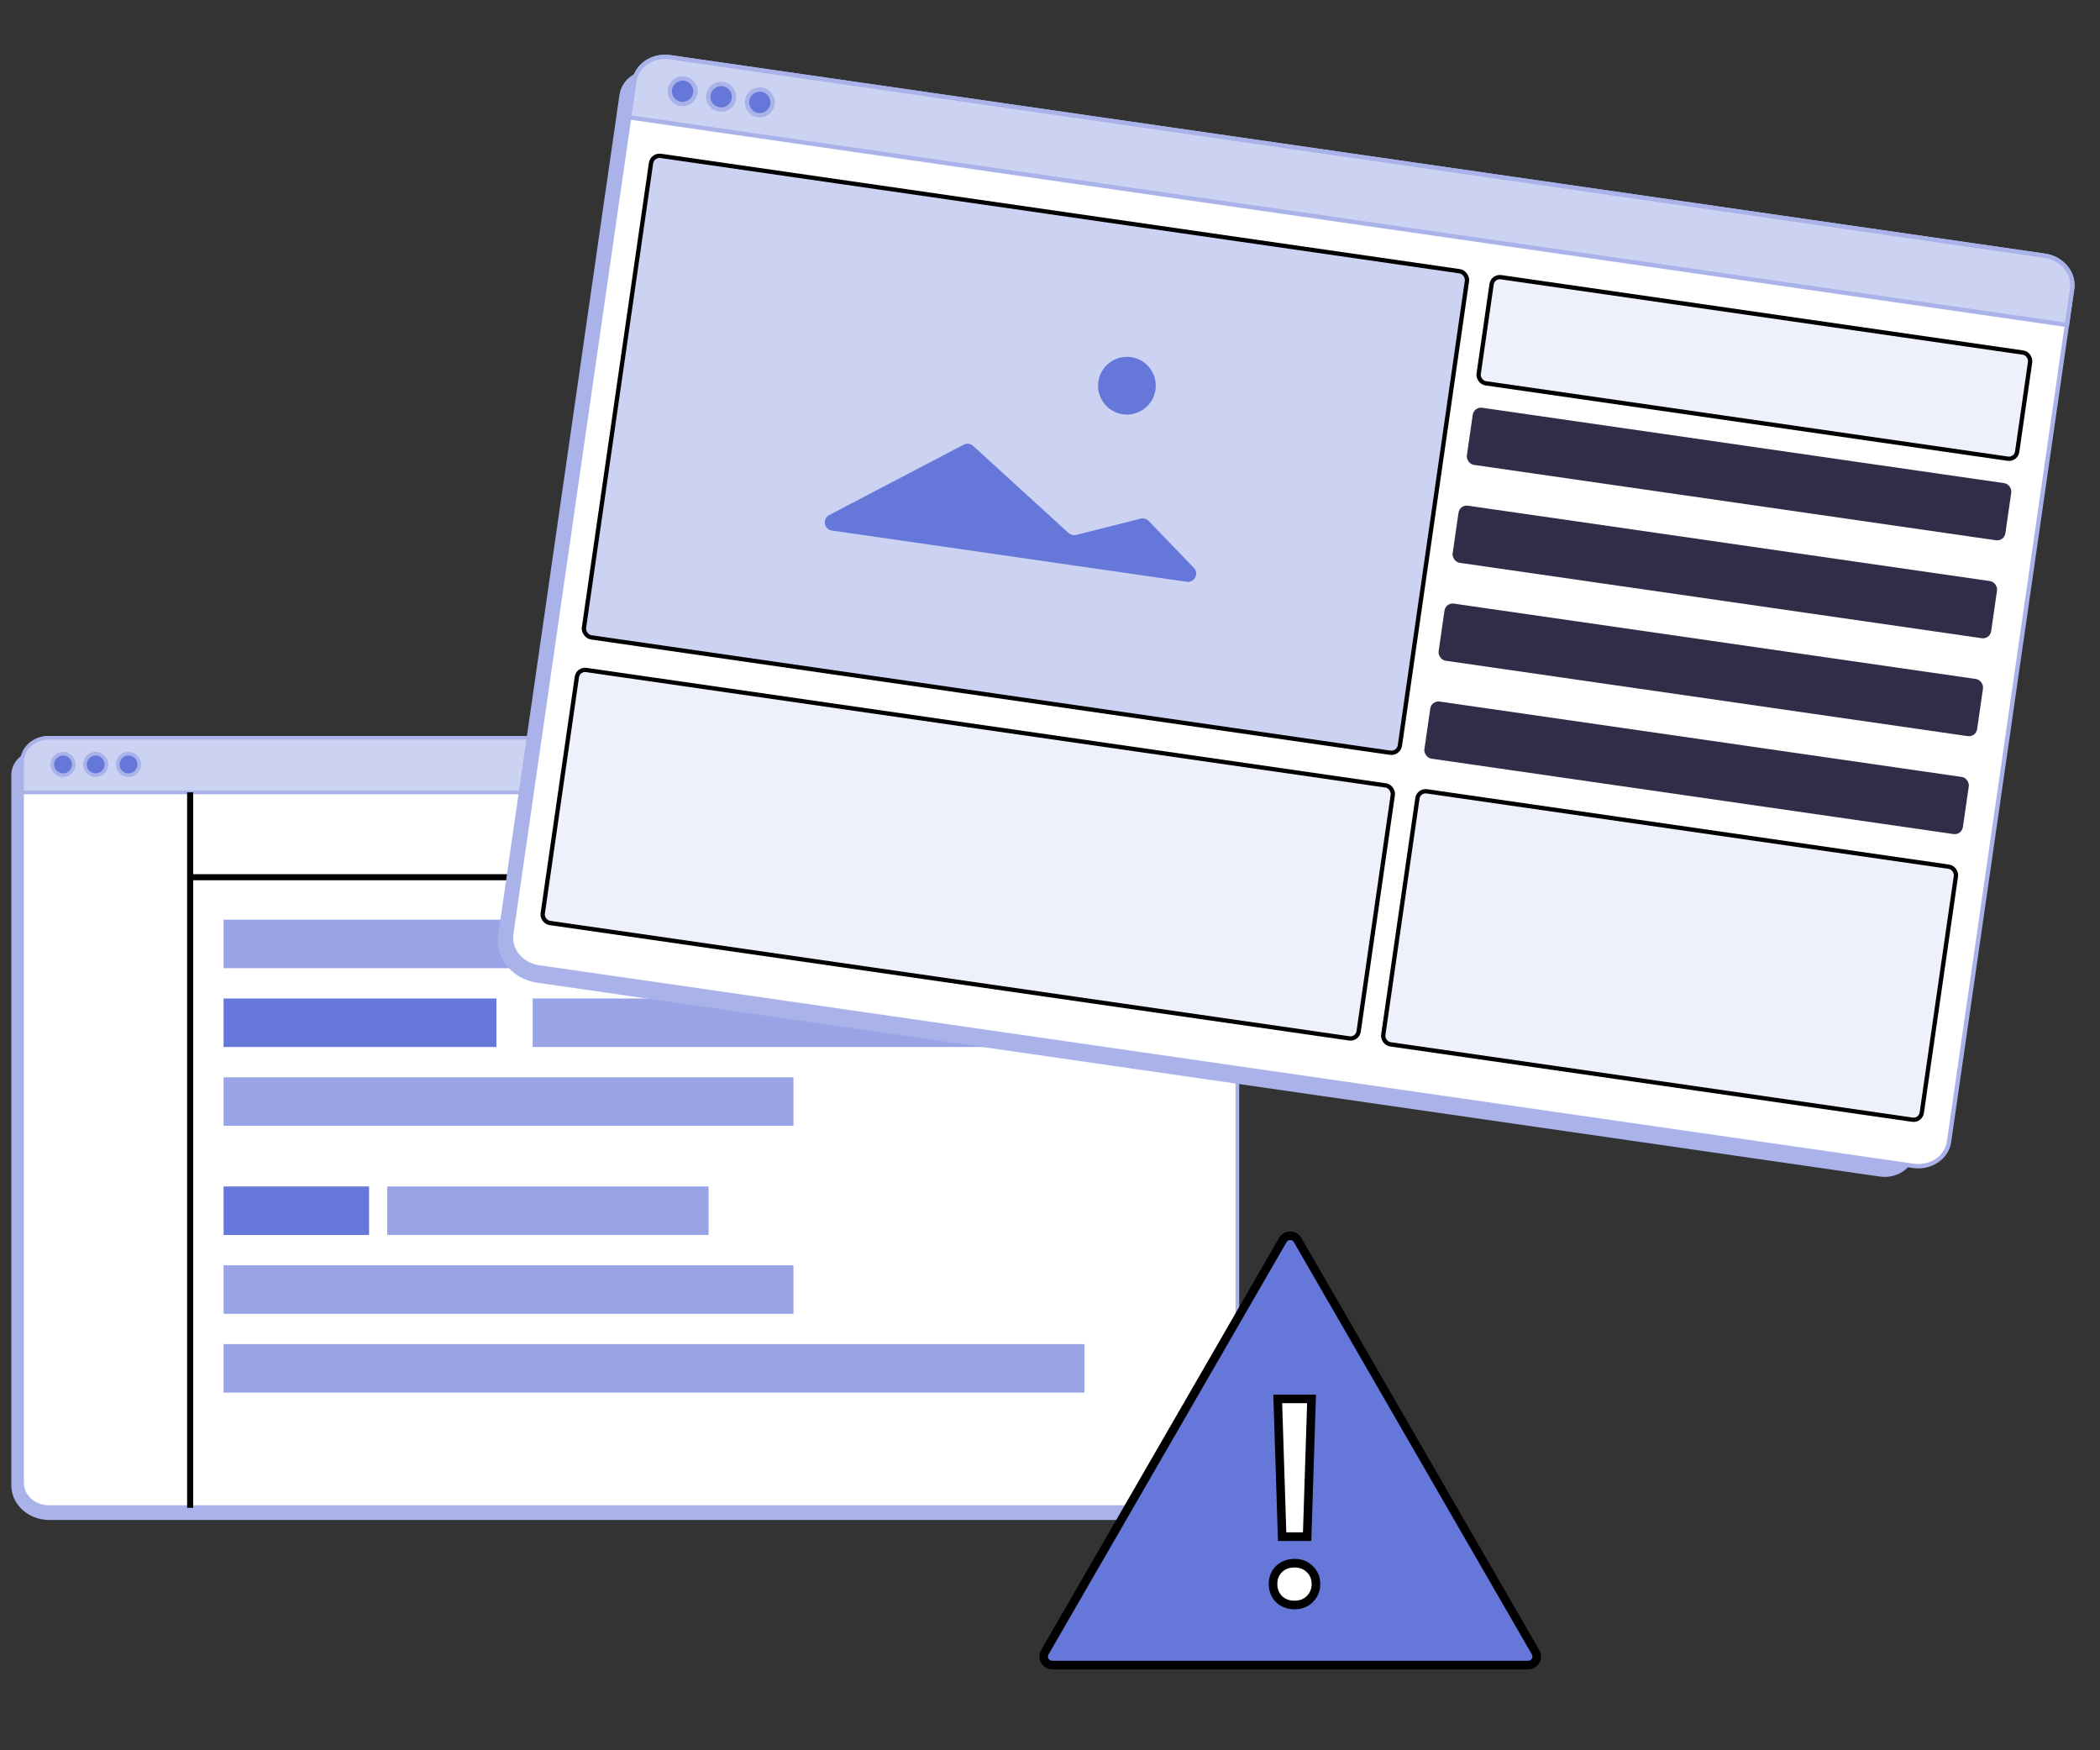
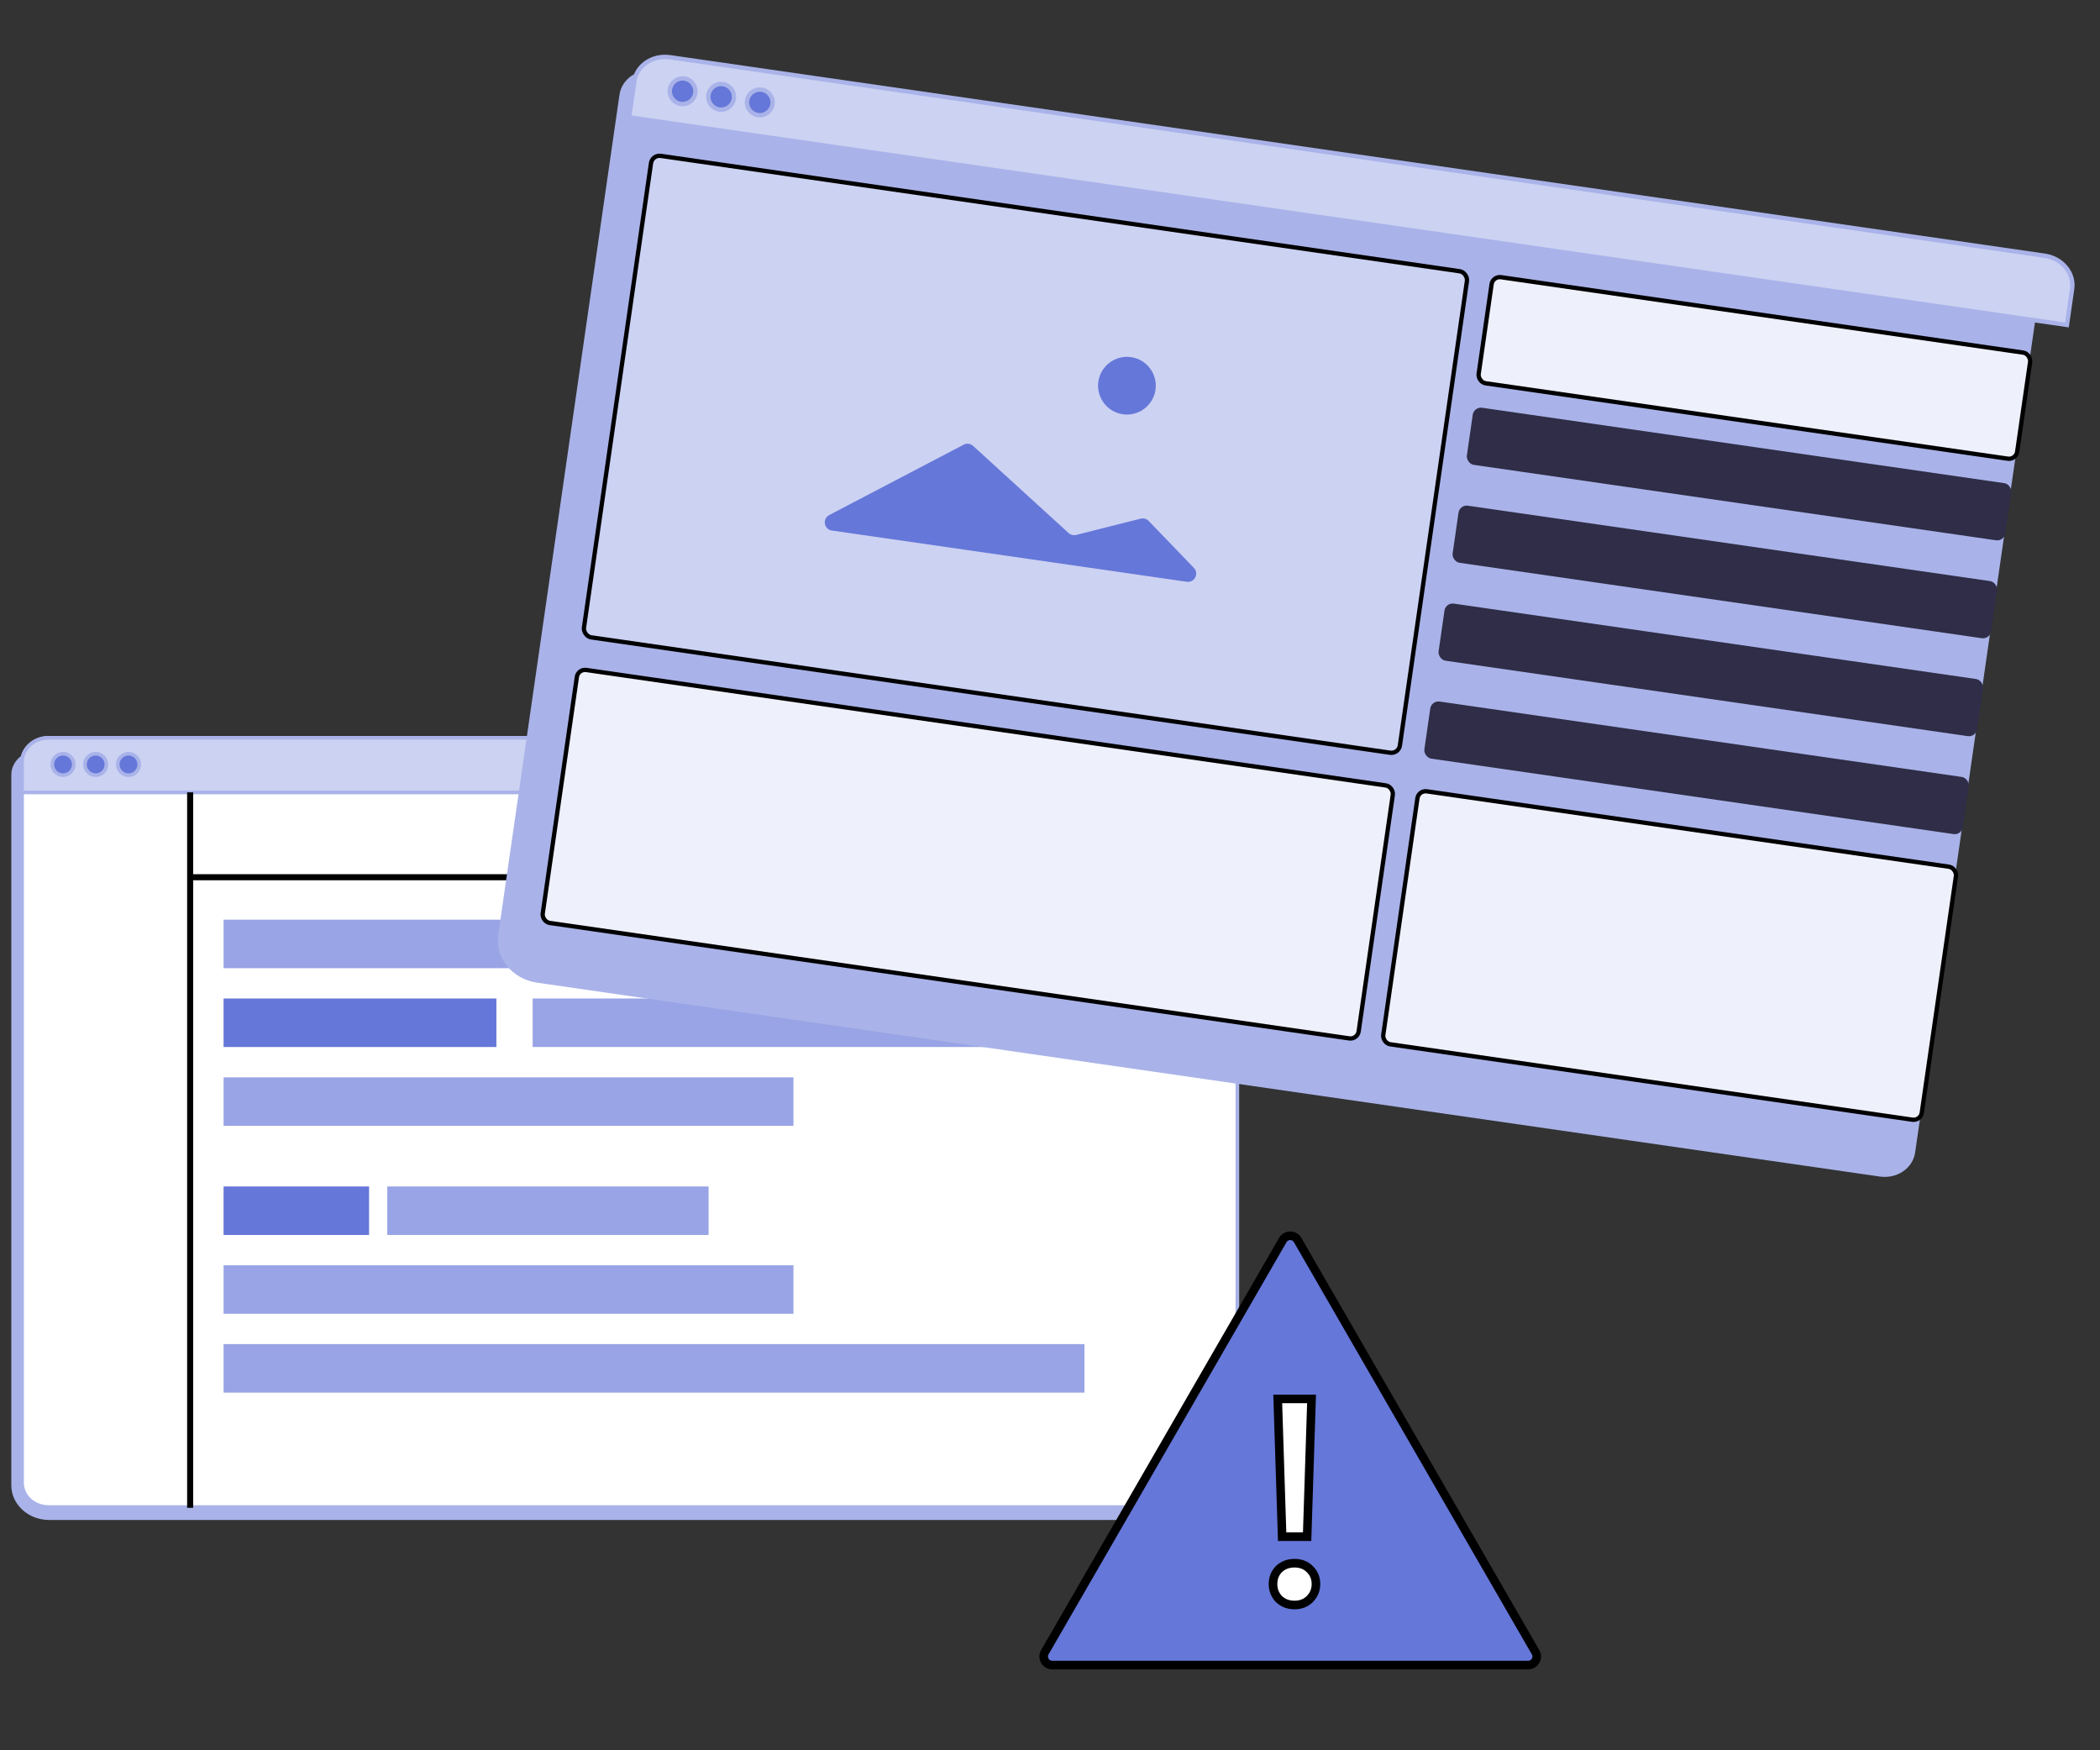
<svg xmlns="http://www.w3.org/2000/svg" width="180" height="150" viewBox="0 0 180 150" fill="none">
  <rect x="0" y="0" width="180" height="150" fill="#333333" stroke="none" />
  <g clip-path="url(#clip0_3078_32835)">
    <path d="M3.226 64.334H101.5C102.747 64.334 103.759 65.261 103.759 66.405V128.19C103.759 129.334 102.747 130.261 101.5 130.261H4.211C2.421 130.261 0.969 128.93 0.969 127.289V66.405C0.969 65.261 1.981 64.334 3.228 64.334H3.226Z" fill="#A9B3E9" />
    <path d="M103.77 63.228H4.18C2.917 63.228 1.891 64.156 1.891 65.3V127.085C1.891 128.229 2.917 129.156 4.18 129.156H103.77C105.033 129.156 106.059 128.229 106.059 127.085V65.3C106.059 64.156 105.033 63.228 103.77 63.228Z" fill="white" stroke="#A9B3E9" stroke-width="0.312" stroke-miterlimit="10" />
    <path d="M4.18 63.228H103.77C105.033 63.228 106.059 64.156 106.059 65.3V67.912H1.891V65.3C1.891 64.156 2.917 63.228 4.18 63.228Z" fill="#CCD2F2" stroke="#A9B3E9" stroke-width="0.312" stroke-miterlimit="10" />
    <path d="M5.404 66.433C5.912 66.433 6.324 66.021 6.324 65.513C6.324 65.005 5.912 64.593 5.404 64.593C4.896 64.593 4.484 65.005 4.484 65.513C4.484 66.021 4.896 66.433 5.404 66.433Z" fill="#6577D8" stroke="#A9B3E9" stroke-width="0.312" stroke-miterlimit="10" />
    <path d="M8.201 66.433C8.709 66.433 9.121 66.021 9.121 65.513C9.121 65.005 8.709 64.593 8.201 64.593C7.693 64.593 7.281 65.005 7.281 65.513C7.281 66.021 7.693 66.433 8.201 66.433Z" fill="#6577D8" stroke="#A9B3E9" stroke-width="0.312" stroke-miterlimit="10" />
    <path d="M11.014 66.433C11.521 66.433 11.933 66.021 11.933 65.513C11.933 65.005 11.521 64.593 11.014 64.593C10.506 64.593 10.094 65.005 10.094 65.513C10.094 66.021 10.506 66.433 11.014 66.433Z" fill="#6577D8" stroke="#A9B3E9" stroke-width="0.312" stroke-miterlimit="10" />
    <line x1="16.299" y1="67.904" x2="16.299" y2="129.221" stroke="black" stroke-width="0.52" />
    <path d="M16.562 75.179H106.2" stroke="black" stroke-width="0.52" />
    <rect x="19.164" y="78.817" width="36.894" height="4.157" fill="#98A4E5" />
    <rect x="19.164" y="85.572" width="23.384" height="4.157" fill="#6577D8" />
    <rect x="45.656" y="85.572" width="48.846" height="4.157" fill="#98A4E5" />
    <rect x="19.164" y="92.327" width="48.846" height="4.157" fill="#98A4E5" />
    <rect x="19.164" y="108.436" width="48.846" height="4.157" fill="#98A4E5" />
    <rect x="19.164" y="115.191" width="73.788" height="4.157" fill="#98A4E5" />
    <rect x="19.164" y="101.681" width="12.471" height="4.157" fill="#6577D8" />
    <rect x="33.195" y="101.681" width="27.541" height="4.157" fill="#98A4E5" />
    <path d="M56.123 6.05L172.387 22.834C173.863 23.047 174.902 24.318 174.707 25.671L164.155 98.767C163.959 100.12 162.603 101.044 161.127 100.831L46.029 84.215C43.911 83.909 42.421 82.086 42.701 80.145L53.099 8.115C53.295 6.762 54.651 5.837 56.127 6.05L56.123 6.05Z" fill="#A9B3E9" />
-     <path d="M175.256 21.915L57.435 4.906C55.941 4.69 54.568 5.612 54.373 6.965L43.82 80.061C43.625 81.414 44.681 82.687 46.175 82.903L163.996 99.912C165.491 100.128 166.863 99.205 167.059 97.852L177.611 24.756C177.806 23.404 176.751 22.131 175.256 21.915Z" fill="white" stroke="#A9B3E9" stroke-width="0.373" stroke-miterlimit="10" />
    <path d="M57.435 4.906L175.256 21.915C176.751 22.131 177.806 23.404 177.611 24.756L177.165 27.846L53.927 10.055L54.373 6.965C54.568 5.612 55.941 4.69 57.435 4.906Z" fill="#CCD2F2" stroke="#A9B3E9" stroke-width="0.373" stroke-miterlimit="10" />
    <path d="M58.352 8.907C58.953 8.993 59.511 8.576 59.597 7.976C59.684 7.375 59.267 6.817 58.666 6.73C58.066 6.644 57.508 7.061 57.421 7.661C57.334 8.262 57.752 8.82 58.352 8.907Z" fill="#6577D8" stroke="#A9B3E9" stroke-width="0.373" stroke-miterlimit="10" />
    <path d="M61.657 9.385C62.257 9.472 62.815 9.055 62.902 8.454C62.989 7.853 62.571 7.296 61.971 7.209C61.37 7.122 60.812 7.539 60.726 8.14C60.639 8.74 61.056 9.298 61.657 9.385Z" fill="#6577D8" stroke="#A9B3E9" stroke-width="0.373" stroke-miterlimit="10" />
    <path d="M64.969 9.864C65.57 9.951 66.128 9.534 66.214 8.933C66.301 8.332 65.884 7.775 65.283 7.688C64.683 7.601 64.125 8.018 64.038 8.619C63.952 9.219 64.369 9.777 64.969 9.864Z" fill="#6577D8" stroke="#A9B3E9" stroke-width="0.373" stroke-miterlimit="10" />
    <rect x="55.906" y="13.254" width="70.663" height="41.691" rx="0.736" transform="rotate(8.215 55.906 13.254)" fill="#CCD2F2" stroke="black" stroke-width="0.368" />
    <rect x="49.547" y="57.316" width="70.663" height="21.905" rx="0.707" transform="rotate(8.215 49.547 57.316)" fill="#EEF0FB" stroke="black" stroke-width="0.368" />
    <rect x="121.594" y="67.716" width="46.638" height="21.905" rx="0.707" transform="rotate(8.215 121.594 67.716)" fill="#EEF0FB" stroke="black" stroke-width="0.368" />
    <rect x="127.953" y="23.655" width="46.638" height="9.186" rx="0.707" transform="rotate(8.215 127.953 23.655)" fill="#EEF0FB" stroke="black" stroke-width="0.368" />
    <rect x="126.336" y="34.844" width="46.638" height="4.946" rx="0.707" transform="rotate(8.215 126.336 34.844)" fill="#2F2D47" />
    <rect x="125.117" y="43.237" width="46.638" height="4.946" rx="0.707" transform="rotate(8.215 125.117 43.237)" fill="#2F2D47" />
    <rect x="123.914" y="51.629" width="46.638" height="4.946" rx="0.707" transform="rotate(8.215 123.914 51.629)" fill="#2F2D47" />
    <rect x="122.695" y="60.022" width="46.638" height="4.946" rx="0.707" transform="rotate(8.215 122.695 60.022)" fill="#2F2D47" />
    <path d="M82.604 38.109L71.077 44.141C70.469 44.459 70.625 45.369 71.303 45.467L101.722 49.858C102.387 49.954 102.798 49.153 102.332 48.669L98.457 44.643C98.281 44.461 98.02 44.386 97.775 44.448L92.243 45.844C92.013 45.903 91.769 45.841 91.593 45.681L83.407 38.213C83.188 38.013 82.867 37.971 82.604 38.109Z" fill="#6577D8" />
    <circle cx="96.594" cy="33.054" r="2.473" transform="rotate(8.215 96.594 33.054)" fill="#6577D8" />
    <path d="M109.952 106.274C110.235 105.784 110.943 105.784 111.226 106.274L131.619 141.595C131.902 142.086 131.548 142.699 130.982 142.699H90.197C89.63 142.699 89.276 142.086 89.559 141.595L109.952 106.274Z" fill="#6577D8" stroke="black" stroke-width="0.736" />
    <path d="M109.898 131.693L109.52 119.887H112.418L112.04 131.693H109.898ZM110.957 137.548C110.419 137.548 109.974 137.378 109.621 137.04C109.285 136.685 109.117 136.257 109.117 135.757C109.117 135.241 109.285 134.814 109.621 134.475C109.974 134.136 110.419 133.967 110.957 133.967C111.494 133.967 111.931 134.136 112.267 134.475C112.62 134.814 112.796 135.241 112.796 135.757C112.796 136.257 112.62 136.685 112.267 137.04C111.931 137.378 111.494 137.548 110.957 137.548Z" fill="white" stroke="black" stroke-width="0.736" />
  </g>
  <defs>
    <clipPath id="clip0_3078_32835">
      <rect width="180" height="150" fill="white" />
    </clipPath>
  </defs>
</svg>